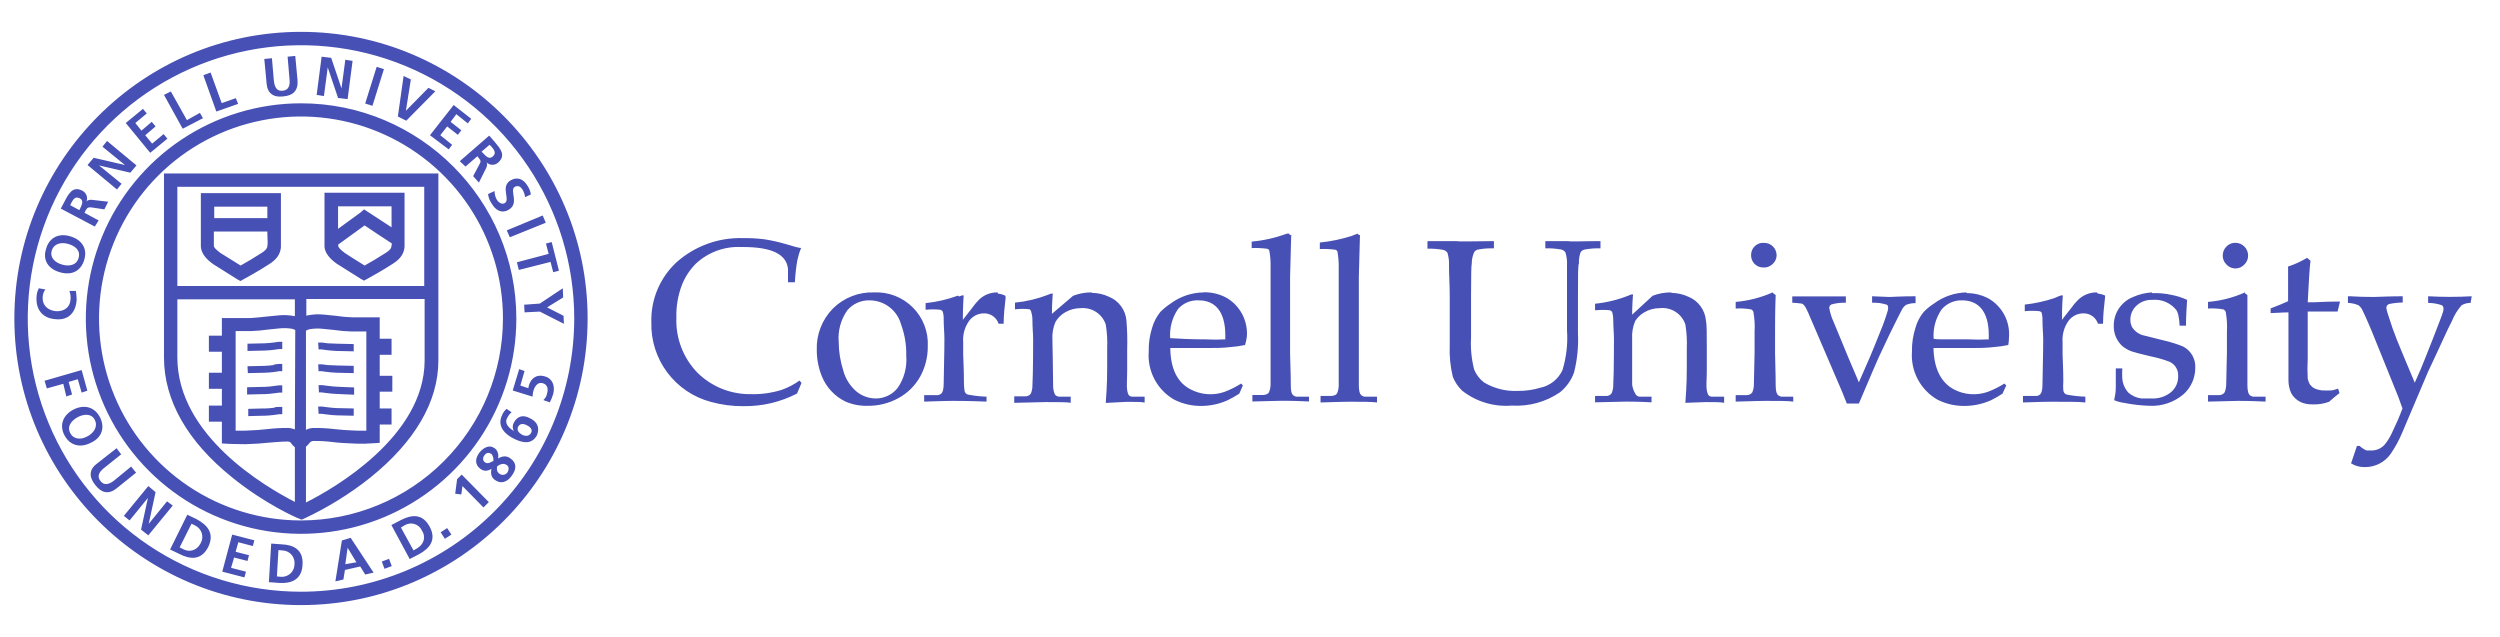
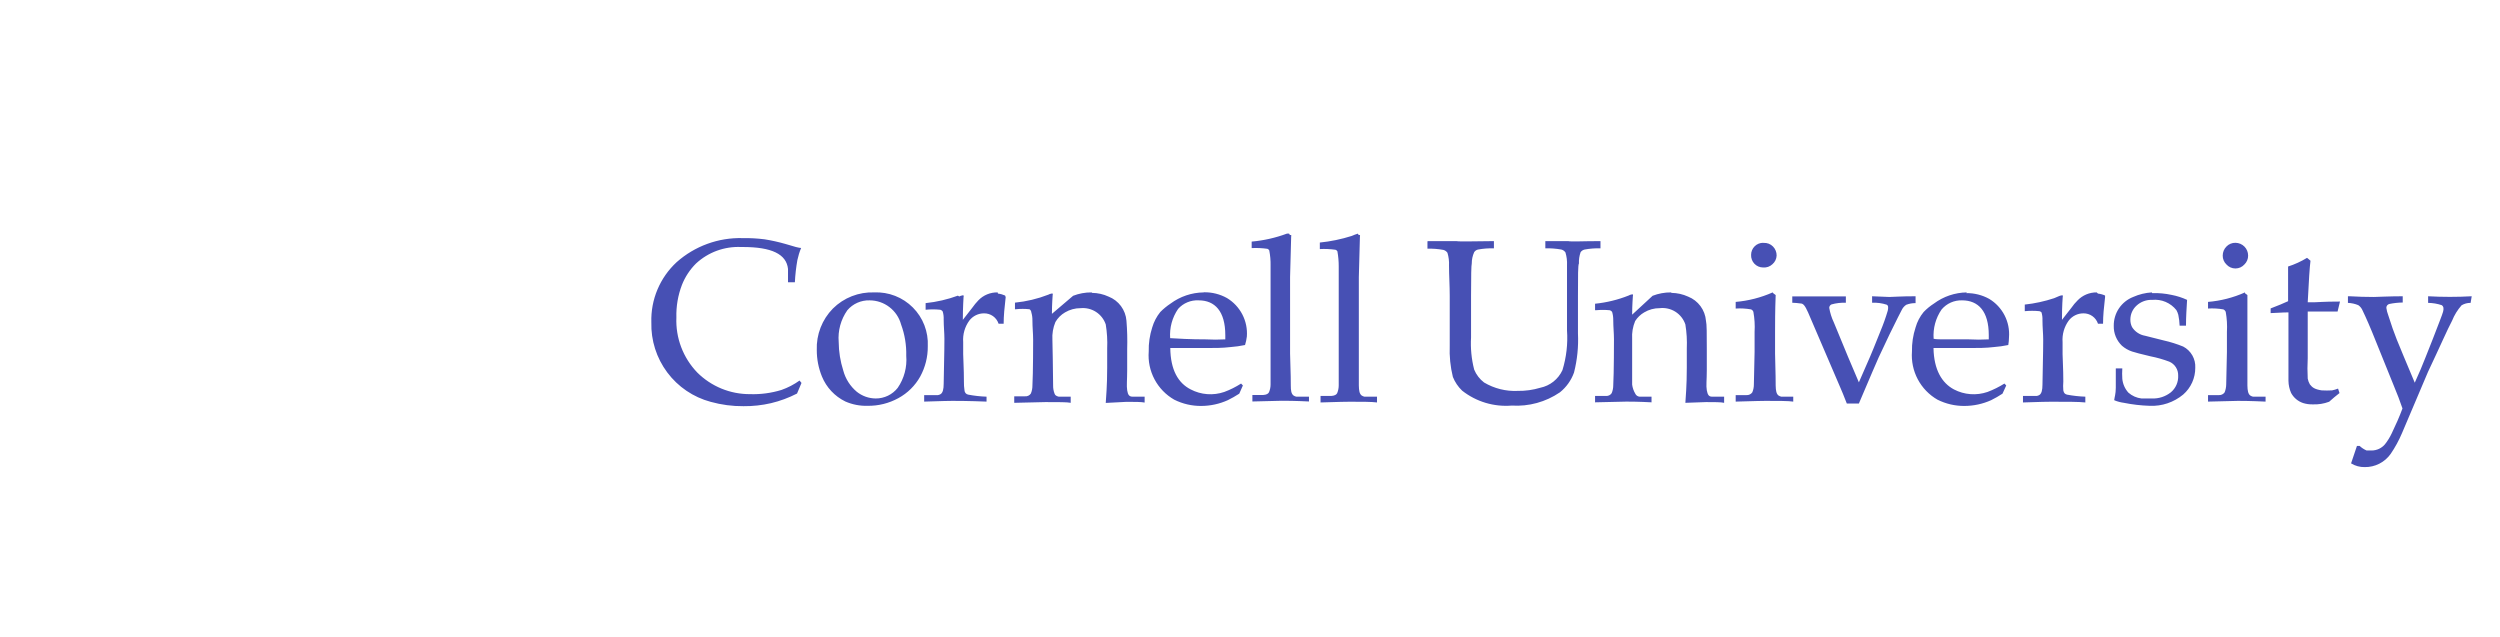
<svg xmlns="http://www.w3.org/2000/svg" width="157" height="40" viewBox="0 0 157 40" fill="none">
  <g clip-path="url(#clip0_41359_3120)">
-     <path d="M18.902 2C8.978 2 0.902 10.076 0.902 20C0.902 29.924 8.978 38 18.902 38C28.826 38 36.902 29.924 36.902 20C36.902 10.076 28.826 2 18.902 2ZM18.902 37.16C15.508 37.16 12.191 36.154 9.369 34.268C6.547 32.383 4.347 29.702 3.049 26.567C1.75 23.431 1.41 19.981 2.072 16.652C2.734 13.323 4.369 10.266 6.768 7.866C9.168 5.466 12.226 3.832 15.555 3.17C18.883 2.508 22.334 2.847 25.469 4.146C28.605 5.445 31.285 7.644 33.17 10.466C35.056 13.288 36.062 16.606 36.062 20C36.059 24.55 34.25 28.913 31.033 32.13C27.815 35.348 23.453 37.157 18.902 37.16ZM18.902 6.488C16.229 6.489 13.616 7.283 11.393 8.77C9.171 10.256 7.439 12.368 6.417 14.838C5.395 17.309 5.128 20.027 5.651 22.649C6.174 25.271 7.463 27.679 9.354 29.569C11.245 31.459 13.655 32.745 16.277 33.265C18.899 33.786 21.617 33.517 24.087 32.493C26.557 31.468 28.667 29.735 30.151 27.511C31.636 25.288 32.428 22.674 32.426 20C32.426 12.548 26.354 6.488 18.902 6.488ZM18.902 32.684C16.394 32.684 13.941 31.94 11.855 30.546C9.77 29.153 8.144 27.172 7.184 24.854C6.224 22.536 5.973 19.986 6.462 17.526C6.951 15.065 8.16 12.805 9.933 11.031C11.707 9.257 13.967 8.049 16.428 7.56C18.888 7.07 21.439 7.321 23.756 8.282C26.074 9.242 28.055 10.867 29.449 12.953C30.842 15.039 31.586 17.491 31.586 20C31.585 23.364 30.249 26.589 27.87 28.968C25.492 31.346 22.266 32.683 18.902 32.684ZM10.298 10.892V22.448C10.298 25.136 11.762 27.716 14.57 29.972C16.634 31.652 18.674 32.54 18.77 32.564L18.938 32.636L19.106 32.564C20.595 31.867 21.997 30.997 23.282 29.972C26.042 27.74 27.53 25.232 27.53 22.64V10.892H10.298ZM26.642 11.732V17.96H11.138V11.732H26.642ZM23.006 27.044H22.382C21.782 27.02 21.398 26.996 21.014 26.948C20.584 26.897 20.151 26.873 19.718 26.876C19.543 26.873 19.37 26.914 19.214 26.996V20.768C19.289 20.723 19.37 20.691 19.454 20.672C19.716 20.629 19.983 20.621 20.246 20.648L20.966 20.72C21.324 20.773 21.685 20.805 22.046 20.816H23.006V27.044ZM18.518 26.972C18.382 26.912 18.235 26.88 18.086 26.876C17.653 26.873 17.22 26.897 16.79 26.948C16.406 26.996 15.998 27.02 15.422 27.044H14.798V20.792H15.758C16.12 20.78 16.48 20.748 16.838 20.696L17.534 20.624C17.806 20.596 18.081 20.604 18.35 20.648C18.416 20.668 18.48 20.692 18.542 20.72L18.518 26.972ZM11.138 22.448V18.8H18.518V19.856C18.171 19.787 17.815 19.771 17.462 19.808L16.742 19.88C16.358 19.928 16.022 19.952 15.71 19.976H13.934V21.08H13.118V22.088H13.934V23.408H13.118V24.416H13.934V25.472H13.118V26.48H13.934V27.848L14.342 27.872C14.366 27.872 14.846 27.896 15.422 27.896C16.046 27.872 16.454 27.848 16.862 27.8C17.246 27.776 17.606 27.728 18.062 27.728C18.206 27.728 18.254 27.776 18.326 27.896C18.384 27.966 18.448 28.03 18.518 28.088V31.52C16.718 30.596 11.138 27.38 11.138 22.448ZM19.214 31.556V28.052C19.284 27.994 19.349 27.93 19.406 27.86C19.436 27.805 19.482 27.76 19.538 27.73C19.593 27.7 19.656 27.687 19.718 27.692C20.119 27.689 20.52 27.713 20.918 27.764C21.302 27.812 21.734 27.836 22.358 27.86C22.718 27.875 23.079 27.867 23.438 27.836L23.846 27.812V26.66H24.59V25.652H23.846V24.596H24.638V23.6H23.846V22.28H24.59V21.272H23.846V19.928H22.094C21.757 19.915 21.42 19.883 21.086 19.832L20.366 19.76C20.014 19.72 19.658 19.737 19.31 19.808C19.297 19.806 19.284 19.808 19.272 19.812C19.259 19.816 19.248 19.823 19.238 19.832V18.776H26.666V22.664C26.642 27.428 20.942 30.692 19.214 31.556ZM13.394 16.592C13.994 16.976 14.858 17.504 14.882 17.528L15.098 17.648L15.314 17.528C15.362 17.504 16.322 16.976 16.898 16.592C17.402 16.28 17.618 15.92 17.642 15.512V12.128H12.614V15.512C12.65 15.896 12.914 16.256 13.394 16.592ZM16.79 15.452C16.79 15.644 16.55 15.812 16.43 15.884C16.022 16.148 15.422 16.508 15.11 16.676C14.822 16.484 14.246 16.148 13.838 15.884C13.55 15.668 13.43 15.524 13.43 15.452V14.54H16.79V14.684C16.814 15.116 16.814 15.404 16.79 15.452ZM16.79 12.98V13.7H13.454V12.98H16.79ZM21.158 16.568C21.758 16.952 22.622 17.48 22.646 17.504L22.862 17.624L23.078 17.504C23.126 17.48 24.086 16.952 24.662 16.568C25.166 16.256 25.382 15.896 25.406 15.488V12.104H20.378V15.512C20.414 15.872 20.678 16.232 21.158 16.568ZM24.578 15.476C24.578 15.644 24.338 15.812 24.218 15.884C23.81 16.148 23.21 16.508 22.898 16.676C22.61 16.484 22.034 16.148 21.65 15.884C21.362 15.668 21.242 15.524 21.242 15.452V15.356C21.242 15.356 22.538 14.42 22.898 14.156C23.21 14.372 24.266 15.068 24.602 15.284C24.61 15.349 24.601 15.415 24.578 15.476ZM21.23 12.956H24.59V14.276L22.862 13.148L22.646 13.34L21.23 14.372V12.956ZM21.158 21.584L22.214 21.608V22.064L21.158 22.04C20.958 22.034 20.757 22.018 20.558 21.992L20.198 21.944H20.006L19.982 21.512H20.222L20.582 21.56C20.822 21.56 21.014 21.584 21.158 21.584ZM21.158 22.952L22.214 22.976V23.432L21.158 23.408C20.958 23.402 20.757 23.386 20.558 23.36L20.198 23.312H20.006L19.982 22.88H20.222L20.582 22.928C20.822 22.928 21.014 22.952 21.158 22.952ZM20.03 24.644L20.006 24.188H20.246L20.63 24.236C20.846 24.26 21.014 24.284 21.158 24.284L21.662 24.308L22.238 24.332V24.788L21.662 24.764L21.158 24.74C20.966 24.734 20.773 24.718 20.582 24.692L20.198 24.644H20.03ZM21.158 25.628L22.214 25.652V26.108L21.158 26.084C20.966 26.078 20.773 26.062 20.582 26.036C20.582 26.036 20.222 25.988 20.198 25.988H20.006L19.982 25.532H20.222L20.606 25.58C20.822 25.604 21.014 25.628 21.158 25.628ZM15.542 22.04V21.584L16.598 21.56C16.766 21.56 16.934 21.536 17.174 21.512L17.51 21.464H17.726V21.92H17.534L17.198 21.968C16.999 21.994 16.799 22.01 16.598 22.016L15.542 22.04ZM17.51 22.856H17.726V23.312H17.534L17.222 23.36C17.023 23.386 16.823 23.402 16.622 23.408L15.566 23.432L15.542 23L16.598 22.976C16.766 22.976 16.934 22.952 17.174 22.928C17.15 22.88 17.51 22.856 17.51 22.856ZM17.51 24.2H17.726V24.656H17.534L17.174 24.704C16.983 24.73 16.791 24.746 16.598 24.752H16.478L15.518 24.776V24.32L16.478 24.296H16.598C16.783 24.29 16.967 24.274 17.15 24.248L17.51 24.2ZM17.51 25.556H17.726V26.012H17.534L17.198 26.06C16.999 26.086 16.799 26.102 16.598 26.108H16.502L15.59 26.132V25.676L16.502 25.652H16.67C16.838 25.652 17.006 25.628 17.246 25.604C17.174 25.556 17.51 25.556 17.51 25.556ZM16.742 5.24L16.598 3.704L17.078 3.656L17.198 5.072C17.246 5.48 17.39 5.744 17.75 5.696C18.11 5.672 18.23 5.384 18.182 4.976L18.062 3.56L18.542 3.512L18.686 5.048C18.734 5.696 18.398 6.008 17.774 6.056C17.174 6.128 16.79 5.864 16.742 5.24ZM9.434 9.596L7.898 7.724L8.978 6.836L9.218 7.124L8.498 7.724L8.882 8.204L9.53 7.652L9.77 7.94L9.122 8.492L9.554 9.02L10.274 8.42L10.514 8.708L9.434 9.596ZM13.586 7.004L12.77 4.724L13.226 4.556L13.922 6.476L14.81 6.164L14.954 6.524L13.586 7.004ZM20.342 6.032L19.886 5.96L20.198 3.56L20.798 3.632L21.446 5.552L21.686 3.752L22.142 3.824L21.83 6.224L21.23 6.152L20.582 4.232L20.342 6.032ZM7.346 11.9L5.498 10.364L5.882 9.908L7.85 10.364L6.434 9.212L6.722 8.852L8.57 10.388L8.186 10.844L6.218 10.388L7.634 11.54L7.346 11.9ZM6.194 13.844L5.306 13.364L5.378 13.22C5.474 13.028 5.57 13.004 5.762 13.028L6.554 13.148L6.794 12.668L5.762 12.548C5.642 12.548 5.498 12.548 5.426 12.668C5.48 12.54 5.483 12.397 5.433 12.267C5.384 12.138 5.287 12.032 5.162 11.972C4.562 11.66 4.298 12.188 4.058 12.644L3.818 13.1L5.954 14.228L6.194 13.844ZM5.054 13.052L4.982 13.196L4.406 12.884L4.478 12.74C4.598 12.524 4.718 12.308 5.006 12.452C5.27 12.572 5.15 12.836 5.054 13.052ZM31.826 14.468L34.082 13.532L34.274 13.988L32.018 14.9L31.826 14.468ZM23.39 6.644L22.934 6.5L23.654 4.196L24.11 4.34L23.39 6.644ZM34.454 15.944L34.286 15.296L34.646 15.2L35.102 17L34.742 17.096L34.574 16.448L32.582 16.952L32.462 16.472L34.454 15.944ZM33.902 19.064L35.342 18.104L35.366 18.68L34.358 19.304L35.39 19.832L35.414 20.336L33.902 19.568L32.942 19.616L32.918 19.136L33.902 19.064ZM31.682 12.764C32.09 12.548 31.394 11.732 32.066 11.324C32.546 11.06 32.906 11.3 33.122 11.66C33.235 11.825 33.309 12.014 33.338 12.212L32.978 12.38C32.955 12.21 32.898 12.047 32.81 11.9C32.714 11.756 32.57 11.612 32.33 11.732C31.97 11.948 32.642 12.764 31.946 13.172C31.49 13.436 31.106 13.196 30.866 12.764C30.749 12.592 30.675 12.395 30.65 12.188L31.058 11.996C31.058 12.189 31.107 12.38 31.202 12.548C31.298 12.692 31.49 12.86 31.682 12.764ZM29.234 10.46L29.978 9.812L30.074 9.932C30.218 10.1 30.194 10.172 30.098 10.34L29.714 11.06L30.074 11.468L30.53 10.556C30.578 10.436 30.626 10.316 30.554 10.196C30.653 10.294 30.787 10.349 30.926 10.349C31.066 10.349 31.199 10.294 31.298 10.196C31.802 9.74 31.394 9.308 31.058 8.9L30.722 8.516L28.874 10.124L29.234 10.46ZM30.746 9.092L30.866 9.212C31.034 9.404 31.178 9.62 30.962 9.812C30.746 10.028 30.53 9.836 30.362 9.644L30.242 9.524L30.746 9.092ZM25.514 7.58L24.986 7.316L25.346 4.772L25.802 4.988L25.49 6.956L26.906 5.516L27.338 5.732L25.514 7.58ZM27.002 8.492L28.49 6.596L29.594 7.46L29.378 7.748L28.658 7.172L28.298 7.652L28.97 8.18L28.754 8.468L28.082 7.94L27.65 8.492L28.394 9.092L28.178 9.38L27.002 8.492ZM11.474 8.084L10.298 5.96L10.73 5.744L11.738 7.544L12.554 7.088L12.746 7.424L11.474 8.084ZM24.434 35.096L24.602 35.552L24.146 35.72L23.978 35.264L24.434 35.096ZM21.47 33.944L21.062 36.512L21.566 36.392L21.662 35.792L22.622 35.576L22.934 36.08L23.462 35.96L22.022 33.776L21.47 33.944ZM21.686 35.432L21.83 34.4L22.382 35.312L21.686 35.432ZM32.066 28.796C31.85 28.628 31.586 28.604 31.274 28.796C31.346 28.532 31.226 28.244 31.058 28.148C30.746 27.908 30.362 28.1 30.098 28.436C29.834 28.796 29.81 29.18 30.17 29.444C30.386 29.612 30.626 29.588 30.866 29.444C30.794 29.756 30.866 29.996 31.082 30.14C31.466 30.428 31.874 30.26 32.138 29.876C32.426 29.492 32.474 29.084 32.066 28.796ZM30.986 28.94C30.818 29.036 30.626 29.156 30.458 29.036C30.29 28.916 30.314 28.724 30.434 28.58C30.554 28.412 30.698 28.412 30.866 28.508C30.961 28.631 31.004 28.786 30.986 28.94ZM31.874 29.66C31.848 29.7 31.814 29.734 31.774 29.76C31.734 29.786 31.689 29.805 31.642 29.814C31.596 29.823 31.547 29.822 31.501 29.812C31.454 29.802 31.41 29.783 31.37 29.756C31.202 29.636 31.178 29.468 31.226 29.276C31.418 29.156 31.61 29.06 31.826 29.204C31.97 29.3 31.97 29.492 31.874 29.66ZM17.678 34.184L17.03 34.136L16.886 36.56L17.534 36.608C18.278 36.656 18.95 36.416 18.998 35.48C19.07 34.496 18.398 34.208 17.678 34.184ZM18.494 35.432C18.495 35.54 18.473 35.647 18.43 35.747C18.387 35.846 18.325 35.936 18.246 36.01C18.167 36.084 18.074 36.142 17.972 36.178C17.871 36.215 17.762 36.231 17.654 36.224L17.39 36.2L17.486 34.544L17.75 34.568C17.857 34.572 17.962 34.599 18.058 34.645C18.154 34.692 18.24 34.758 18.31 34.839C18.379 34.92 18.432 35.014 18.463 35.116C18.495 35.218 18.506 35.326 18.494 35.432ZM3.758 17.096C4.478 17.312 5.078 17.048 5.294 16.304C5.51 15.584 5.102 15.032 4.406 14.84C3.71 14.624 3.086 14.912 2.894 15.632C2.654 16.352 3.062 16.904 3.758 17.096ZM3.254 15.728C3.398 15.272 3.878 15.2 4.286 15.32C4.718 15.44 5.078 15.728 4.934 16.208C4.79 16.688 4.31 16.736 3.902 16.616C3.47 16.496 3.11 16.184 3.254 15.728ZM25.178 32.66L24.578 32.972L25.73 35.108L26.33 34.796C26.978 34.436 27.434 33.908 26.978 33.068C26.522 32.228 25.826 32.324 25.178 32.66ZM26.21 34.424L25.97 34.568L25.178 33.128L25.418 32.984C25.51 32.928 25.612 32.893 25.718 32.88C25.824 32.867 25.932 32.877 26.034 32.909C26.136 32.94 26.23 32.993 26.31 33.064C26.39 33.135 26.454 33.222 26.498 33.32C26.786 33.776 26.57 34.208 26.21 34.424ZM14.582 33.572L15.974 33.932L15.878 34.292L14.966 34.052L14.798 34.652L15.638 34.868L15.542 35.228L14.702 35.012L14.51 35.66L15.446 35.9L15.35 36.26L13.958 35.9L14.582 33.572ZM28.082 33.164L28.346 33.572L27.938 33.836L27.674 33.428L28.082 33.164ZM28.994 29.804L30.698 31.532L30.362 31.868L29.042 30.524L28.97 31.052L28.586 31.004L28.706 30.092L28.994 29.804ZM3.974 24.104L2.942 24.392L2.798 23.912L5.126 23.24L5.486 24.536L5.126 24.656L4.886 23.816L4.31 23.984L4.526 24.776L4.166 24.896L3.974 24.104ZM34.742 24.74C34.689 24.923 34.617 25.1 34.526 25.268L34.118 25.124C34.249 25.015 34.335 24.861 34.358 24.692C34.43 24.452 34.406 24.164 34.094 24.068C33.806 23.972 33.614 24.212 33.518 24.476C33.471 24.615 33.447 24.761 33.446 24.908L32.198 24.524L32.606 23.18L32.942 23.3L32.678 24.212L33.182 24.38C33.187 24.306 33.203 24.233 33.23 24.164C33.326 23.852 33.614 23.468 34.214 23.636C34.646 23.744 34.886 24.176 34.742 24.74ZM3.518 20.048C2.678 20 2.246 19.448 2.294 18.656C2.3 18.463 2.349 18.275 2.438 18.104L2.846 18.176C2.741 18.323 2.682 18.499 2.678 18.68C2.654 19.184 3.014 19.496 3.518 19.544C4.022 19.568 4.406 19.304 4.43 18.8C4.447 18.621 4.422 18.44 4.358 18.272H4.766C4.794 18.455 4.81 18.639 4.814 18.824C4.766 19.592 4.334 20.12 3.518 20.048ZM6.29 26.228C5.954 25.556 5.306 25.388 4.658 25.7C4.01 26.012 3.698 26.636 4.034 27.308C4.37 27.98 5.042 28.148 5.69 27.812C6.338 27.524 6.626 26.924 6.29 26.228ZM5.486 27.404C5.102 27.62 4.622 27.62 4.406 27.188C4.19 26.756 4.502 26.396 4.91 26.18C5.294 25.988 5.774 25.964 5.966 26.396C6.158 26.828 5.858 27.212 5.486 27.404ZM33.254 26.252C32.846 26.036 32.486 26.132 32.27 26.54C32.223 26.62 32.198 26.711 32.198 26.804C32.198 26.897 32.223 26.988 32.27 27.068C31.958 26.876 31.646 26.588 31.862 26.228C31.924 26.098 32.014 25.983 32.126 25.892L31.814 25.676C31.685 25.785 31.585 25.925 31.526 26.084C31.19 26.78 31.742 27.308 32.318 27.572C32.822 27.812 33.374 27.932 33.71 27.356C33.926 26.852 33.734 26.468 33.254 26.252ZM33.35 27.188C33.23 27.404 33.014 27.404 32.798 27.308C32.582 27.188 32.438 27.02 32.534 26.804C32.654 26.588 32.87 26.588 33.086 26.708C33.302 26.804 33.47 26.996 33.35 27.188ZM8.546 29.684L7.322 30.668C6.818 31.076 6.362 30.956 5.978 30.452C5.594 29.972 5.57 29.492 6.098 29.108L7.322 28.148L7.61 28.532L6.53 29.396C6.218 29.636 6.074 29.924 6.314 30.212C6.53 30.5 6.842 30.428 7.154 30.188L8.234 29.3L8.546 29.684ZM12.362 32.612L11.762 32.324L10.682 34.508L11.282 34.796C11.93 35.132 12.65 35.204 13.082 34.34C13.49 33.476 13.01 32.972 12.362 32.612ZM12.602 34.112C12.362 34.592 11.882 34.688 11.522 34.496L11.282 34.376L12.026 32.888L12.266 33.008C12.363 33.056 12.449 33.123 12.519 33.206C12.589 33.288 12.641 33.384 12.672 33.487C12.704 33.591 12.714 33.7 12.702 33.807C12.69 33.914 12.656 34.018 12.602 34.112ZM10.85 31.748L9.314 33.62L8.858 33.26L9.29 31.268L8.138 32.684L7.778 32.396L9.314 30.524L9.77 30.908L9.338 32.9L10.49 31.484L10.85 31.748Z" fill="#4750B4" />
    <path d="M80.957 14.673C80.909 14.666 80.861 14.666 80.813 14.673C80.103 14.937 79.36 15.105 78.605 15.172V15.58C78.936 15.564 79.268 15.579 79.596 15.626C79.644 15.643 79.684 15.678 79.709 15.724C79.771 16.04 79.799 16.362 79.792 16.684C79.792 17.523 79.792 18.34 79.792 19.134V22.09C79.792 23.384 79.792 24.064 79.792 24.132C79.794 24.303 79.76 24.473 79.694 24.631C79.641 24.729 79.543 24.79 79.331 24.805H78.65V25.213L80.495 25.168C81.395 25.168 82.008 25.206 82.204 25.213V24.911H81.403C81.341 24.896 81.282 24.871 81.229 24.835C81.093 24.722 81.062 24.533 81.062 24.208C81.062 24.109 81.062 23.452 81.017 22.204V17.403C81.017 17.403 81.085 14.93 81.085 14.854C81.097 14.825 81.097 14.793 81.085 14.764C81.073 14.758 81.06 14.755 81.047 14.755C81.034 14.755 81.021 14.758 81.01 14.764L80.957 14.673ZM85.274 14.673C85.142 14.712 85.014 14.76 84.888 14.817C84.237 15.024 83.565 15.163 82.885 15.232V15.641C83.216 15.624 83.547 15.639 83.875 15.686C83.924 15.704 83.964 15.739 83.989 15.784C84.046 16.101 84.074 16.423 84.072 16.745C84.072 17.584 84.072 18.401 84.072 19.195V22.151C84.072 23.444 84.072 24.125 84.072 24.193C84.073 24.364 84.04 24.534 83.974 24.692C83.921 24.79 83.815 24.85 83.603 24.866H82.93V25.274C84.079 25.236 84.594 25.229 84.767 25.229C85.524 25.229 86.144 25.229 86.476 25.274V24.911H85.682C85.62 24.896 85.561 24.871 85.508 24.835C85.372 24.722 85.342 24.533 85.335 24.208C85.335 24.109 85.335 23.452 85.335 22.204V17.403C85.335 17.403 85.395 14.93 85.403 14.854C85.414 14.825 85.414 14.793 85.403 14.764C85.391 14.758 85.378 14.755 85.365 14.755C85.352 14.755 85.339 14.758 85.327 14.764L85.274 14.673ZM46.636 14.953C45.113 14.913 43.632 15.453 42.492 16.465C41.973 16.945 41.562 17.531 41.288 18.183C41.014 18.835 40.883 19.538 40.905 20.246C40.875 21.375 41.226 22.482 41.903 23.387C42.579 24.293 43.541 24.944 44.632 25.236C45.302 25.422 45.994 25.514 46.689 25.508C47.272 25.514 47.853 25.451 48.42 25.319C48.987 25.184 49.536 24.981 50.054 24.714L50.334 24.049L50.212 23.898C49.864 24.147 49.482 24.345 49.078 24.488C48.437 24.685 47.768 24.774 47.097 24.752C46.484 24.755 45.877 24.637 45.31 24.405C44.743 24.172 44.228 23.831 43.793 23.399C43.35 22.941 43.005 22.398 42.779 21.802C42.553 21.207 42.45 20.572 42.477 19.936C42.458 19.239 42.576 18.545 42.825 17.894C43.024 17.389 43.325 16.931 43.71 16.548C44.09 16.196 44.537 15.923 45.023 15.745C45.51 15.568 46.028 15.488 46.545 15.512H46.651C48.458 15.512 49.388 15.958 49.487 16.888V17.728H49.918C49.941 17.259 49.994 16.791 50.076 16.329C50.131 16.07 50.209 15.817 50.311 15.573C50.19 15.573 49.865 15.49 49.335 15.323C48.901 15.198 48.459 15.099 48.012 15.028C47.556 14.971 47.096 14.946 46.636 14.953ZM89.644 15.164V15.618C89.979 15.608 90.314 15.633 90.643 15.694C90.748 15.721 90.839 15.786 90.9 15.875C90.978 16.135 91.012 16.406 90.998 16.677C90.998 17.297 91.043 17.924 91.043 18.567V21.712C91.016 22.371 91.082 23.031 91.24 23.671C91.37 23.997 91.569 24.291 91.822 24.533C92.705 25.228 93.818 25.563 94.937 25.47C96.01 25.537 97.074 25.245 97.962 24.639C98.366 24.315 98.672 23.886 98.847 23.399C99.052 22.596 99.136 21.768 99.096 20.941V18.567C99.096 17.319 99.096 16.646 99.157 16.548C99.147 16.307 99.182 16.065 99.262 15.837C99.322 15.753 99.411 15.694 99.512 15.671C99.841 15.611 100.176 15.585 100.51 15.595V15.142C99.398 15.142 98.673 15.187 98.476 15.142C98.128 15.142 97.652 15.142 97.047 15.142V15.595C97.384 15.586 97.721 15.612 98.053 15.671C98.157 15.698 98.249 15.763 98.31 15.852C98.388 16.112 98.422 16.383 98.408 16.654C98.408 17.266 98.408 17.902 98.408 18.544V20.752C98.466 21.595 98.369 22.44 98.121 23.247C97.991 23.527 97.798 23.773 97.556 23.965C97.315 24.157 97.031 24.289 96.729 24.351C96.271 24.489 95.794 24.555 95.315 24.548C94.573 24.584 93.837 24.399 93.198 24.019C92.923 23.809 92.709 23.53 92.578 23.21C92.409 22.551 92.343 21.87 92.382 21.191V18.567C92.382 17.317 92.397 16.644 92.427 16.548C92.425 16.303 92.477 16.061 92.578 15.837C92.606 15.795 92.641 15.758 92.682 15.73C92.724 15.701 92.771 15.681 92.82 15.671C93.149 15.611 93.484 15.586 93.818 15.595V15.142C92.775 15.142 91.701 15.187 91.459 15.142C90.9 15.142 90.302 15.142 89.667 15.142L89.644 15.164ZM140.388 15.248C140.283 15.245 140.177 15.264 140.08 15.305C139.982 15.345 139.894 15.405 139.821 15.482C139.747 15.556 139.688 15.645 139.647 15.742C139.607 15.839 139.587 15.944 139.587 16.049C139.585 16.154 139.605 16.257 139.645 16.353C139.686 16.45 139.745 16.537 139.821 16.609C139.892 16.688 139.979 16.751 140.076 16.795C140.173 16.838 140.278 16.86 140.384 16.86C140.491 16.86 140.596 16.838 140.693 16.795C140.79 16.751 140.877 16.688 140.948 16.609C141.023 16.537 141.083 16.45 141.123 16.353C141.164 16.257 141.184 16.154 141.182 16.049C141.182 15.838 141.099 15.635 140.95 15.485C140.801 15.335 140.599 15.25 140.388 15.248ZM110.725 15.248C110.525 15.248 110.332 15.327 110.191 15.469C110.049 15.611 109.969 15.803 109.969 16.004C109.964 16.106 109.98 16.209 110.016 16.305C110.051 16.401 110.106 16.489 110.177 16.563C110.248 16.637 110.333 16.696 110.427 16.737C110.521 16.777 110.623 16.798 110.725 16.798C110.831 16.806 110.938 16.793 111.038 16.758C111.139 16.723 111.23 16.666 111.308 16.593C111.387 16.526 111.451 16.443 111.497 16.349C111.542 16.255 111.568 16.153 111.572 16.049C111.574 15.944 111.554 15.84 111.515 15.743C111.477 15.646 111.419 15.557 111.345 15.482C111.268 15.403 111.175 15.342 111.072 15.302C110.969 15.263 110.858 15.247 110.748 15.255L110.725 15.248ZM144.88 16.193C144.507 16.421 144.108 16.604 143.692 16.737V18.915C143.42 19.043 143.05 19.195 142.596 19.369V19.663C143.329 19.618 143.715 19.618 143.715 19.618C143.715 19.618 143.715 22.695 143.715 22.854C143.715 23.24 143.715 23.61 143.715 23.92C143.72 24.181 143.776 24.438 143.881 24.677C144.043 24.977 144.313 25.205 144.638 25.312C144.831 25.372 145.033 25.4 145.235 25.395C145.588 25.41 145.94 25.354 146.271 25.229C146.483 25.039 146.694 24.858 146.921 24.684L146.83 24.404C146.705 24.453 146.576 24.491 146.445 24.518H146.369C146.21 24.527 146.051 24.527 145.893 24.518H145.817C145.363 24.45 145.212 24.336 145.061 24.14C144.995 24.027 144.949 23.905 144.925 23.777C144.902 23.349 144.902 22.919 144.925 22.491V19.565H146.8L146.951 18.938H146.898C145.9 18.938 145.568 18.983 145.341 18.983H144.925C144.993 17.637 145.046 16.767 145.099 16.374L144.932 16.231L144.88 16.193ZM54.901 18.363C54.422 18.345 53.945 18.426 53.498 18.6C53.052 18.774 52.647 19.038 52.307 19.376C51.969 19.719 51.705 20.127 51.531 20.576C51.357 21.024 51.276 21.504 51.294 21.985C51.293 22.555 51.403 23.12 51.619 23.648C51.9 24.332 52.422 24.888 53.086 25.213C53.526 25.406 54.004 25.499 54.485 25.485C55.161 25.494 55.828 25.328 56.42 25.002C56.995 24.689 57.47 24.22 57.789 23.648C58.108 23.064 58.272 22.408 58.265 21.743C58.287 21.294 58.214 20.847 58.053 20.428C57.892 20.009 57.645 19.629 57.328 19.311C57.012 18.993 56.632 18.744 56.214 18.581C55.796 18.418 55.349 18.343 54.901 18.363ZM75.588 18.363C74.838 18.373 74.111 18.619 73.509 19.066C73.277 19.22 73.061 19.397 72.866 19.595C72.635 19.881 72.463 20.21 72.359 20.563C72.202 21.052 72.128 21.563 72.14 22.075C72.093 22.68 72.219 23.285 72.503 23.82C72.787 24.356 73.217 24.799 73.743 25.1C74.271 25.364 74.854 25.499 75.444 25.493C76.018 25.491 76.585 25.367 77.108 25.13C77.355 25.009 77.595 24.872 77.826 24.722L78.053 24.208L77.94 24.087C77.607 24.301 77.252 24.479 76.881 24.616C76.538 24.733 76.175 24.779 75.814 24.752C75.452 24.725 75.1 24.625 74.779 24.457C73.985 24.056 73.509 23.225 73.494 21.856H75.762C76.269 21.856 76.783 21.856 77.274 21.796C77.582 21.774 77.888 21.731 78.189 21.667C78.243 21.492 78.281 21.312 78.303 21.13C78.338 20.652 78.24 20.174 78.02 19.748C77.799 19.322 77.466 18.966 77.055 18.718C76.616 18.473 76.121 18.348 75.618 18.355L75.588 18.363ZM123.519 18.363C122.772 18.373 122.046 18.619 121.447 19.066C121.212 19.216 120.997 19.394 120.804 19.595C120.57 19.879 120.398 20.209 120.298 20.563C120.138 21.051 120.061 21.562 120.071 22.075C120.026 22.679 120.153 23.284 120.436 23.819C120.72 24.354 121.149 24.798 121.674 25.1C122.202 25.364 122.785 25.499 123.375 25.493C123.952 25.491 124.521 25.367 125.046 25.13C125.291 25.008 125.529 24.872 125.757 24.722L125.992 24.208L125.878 24.087C125.541 24.298 125.184 24.476 124.812 24.616C124.469 24.733 124.106 24.779 123.745 24.752C123.383 24.725 123.031 24.625 122.71 24.457C121.954 24.056 121.447 23.225 121.424 21.856H123.693C124.207 21.856 124.721 21.856 125.205 21.796C125.513 21.774 125.818 21.731 126.12 21.667C126.148 21.507 126.163 21.345 126.165 21.183C126.202 20.706 126.106 20.227 125.887 19.802C125.668 19.376 125.335 19.019 124.925 18.771C124.484 18.526 123.986 18.401 123.481 18.408L123.519 18.363ZM135.133 18.363C134.728 18.387 134.331 18.485 133.961 18.65C133.598 18.793 133.287 19.043 133.069 19.367C132.852 19.692 132.738 20.075 132.744 20.465C132.738 20.697 132.781 20.928 132.87 21.143C132.958 21.357 133.091 21.551 133.258 21.712C133.444 21.874 133.66 21.997 133.893 22.075C134.067 22.136 134.453 22.234 135.057 22.378C135.457 22.456 135.849 22.568 136.229 22.711C136.4 22.784 136.545 22.906 136.645 23.063C136.744 23.219 136.795 23.402 136.789 23.588C136.799 23.787 136.762 23.985 136.682 24.168C136.602 24.35 136.481 24.511 136.328 24.639C135.991 24.905 135.57 25.042 135.141 25.024C134.936 25.024 134.702 25.024 134.483 25.024C134.18 24.988 133.896 24.862 133.666 24.661C133.447 24.421 133.312 24.116 133.281 23.792C133.266 23.573 133.266 23.353 133.281 23.134H132.872C132.872 23.754 132.872 24.155 132.872 24.351C132.872 24.744 132.782 24.994 132.782 25.07C132.776 25.08 132.773 25.092 132.773 25.104C132.773 25.116 132.776 25.127 132.782 25.138C132.973 25.217 133.174 25.27 133.379 25.297C133.912 25.405 134.453 25.468 134.997 25.485C135.764 25.521 136.517 25.267 137.107 24.775C137.346 24.566 137.537 24.308 137.668 24.018C137.798 23.728 137.865 23.414 137.863 23.096C137.878 22.825 137.814 22.556 137.68 22.32C137.546 22.084 137.347 21.891 137.107 21.765C136.71 21.603 136.3 21.474 135.882 21.38L134.71 21.085C134.543 21.057 134.384 20.994 134.243 20.9C134.102 20.807 133.983 20.684 133.893 20.541C133.819 20.393 133.783 20.229 133.787 20.064C133.788 19.902 133.821 19.742 133.886 19.594C133.952 19.445 134.046 19.312 134.165 19.202C134.298 19.076 134.455 18.979 134.627 18.915C134.798 18.852 134.981 18.823 135.163 18.832C135.449 18.804 135.737 18.848 136.001 18.96C136.266 19.073 136.497 19.249 136.676 19.474C136.729 19.567 136.77 19.666 136.797 19.769C136.844 19.993 136.872 20.221 136.88 20.45H137.28C137.28 19.898 137.318 19.361 137.349 18.832C137.042 18.69 136.72 18.586 136.388 18.522C135.984 18.433 135.57 18.395 135.156 18.408L135.133 18.363ZM68.549 18.363C68.153 18.36 67.76 18.432 67.392 18.575L66.061 19.709C66.061 19.058 66.106 18.612 66.106 18.544C66.119 18.51 66.119 18.473 66.106 18.438C66.094 18.433 66.082 18.43 66.069 18.43C66.055 18.43 66.043 18.433 66.031 18.438C65.962 18.449 65.895 18.472 65.834 18.506C65.162 18.767 64.457 18.935 63.74 19.006V19.421H63.792C64.079 19.39 64.368 19.39 64.654 19.421C64.687 19.443 64.714 19.472 64.734 19.506C64.754 19.541 64.765 19.579 64.768 19.618C64.816 19.78 64.839 19.948 64.836 20.117C64.836 20.548 64.881 20.956 64.881 21.334C64.881 21.334 64.881 23.474 64.836 24.215C64.838 24.387 64.804 24.556 64.738 24.714C64.698 24.773 64.644 24.821 64.58 24.851C64.516 24.882 64.445 24.895 64.375 24.888H63.694V25.297L65.653 25.251C66.477 25.251 67.036 25.251 67.24 25.297V24.911H66.484C66.326 24.873 66.257 24.813 66.227 24.722C66.163 24.558 66.132 24.383 66.136 24.208C66.136 23.452 66.091 21.342 66.091 21.342C66.067 20.959 66.132 20.576 66.28 20.223C66.425 19.972 66.634 19.763 66.885 19.618C67.18 19.443 67.517 19.351 67.861 19.353C68.201 19.32 68.542 19.403 68.829 19.588C69.116 19.773 69.331 20.05 69.441 20.374C69.523 20.874 69.553 21.381 69.531 21.886V23.089C69.531 23.399 69.531 24.14 69.441 25.304L70.741 25.236C71.255 25.236 71.679 25.236 71.883 25.281V24.911H71.127C70.915 24.911 70.832 24.797 70.787 24.51C70.741 24.223 70.787 23.867 70.787 23.247V21.932C70.805 21.334 70.79 20.736 70.741 20.14C70.715 19.808 70.596 19.491 70.398 19.223C70.201 18.956 69.932 18.75 69.622 18.628C69.297 18.477 68.944 18.397 68.586 18.393L68.549 18.363ZM104.941 18.363C104.545 18.36 104.153 18.432 103.784 18.575L102.499 19.762C102.499 19.127 102.544 18.665 102.544 18.597C102.557 18.563 102.557 18.526 102.544 18.491C102.532 18.486 102.519 18.483 102.506 18.483C102.493 18.483 102.48 18.486 102.468 18.491C102.402 18.501 102.337 18.524 102.279 18.559C101.603 18.828 100.893 19.001 100.17 19.074V19.482H100.23C100.514 19.455 100.8 19.455 101.085 19.482C101.15 19.497 101.208 19.538 101.243 19.595C101.291 19.757 101.314 19.925 101.312 20.094C101.312 20.525 101.357 20.934 101.357 21.312C101.357 21.312 101.357 23.452 101.312 24.193C101.313 24.364 101.28 24.534 101.213 24.692C101.174 24.751 101.12 24.798 101.056 24.828C100.992 24.859 100.921 24.872 100.85 24.866H100.17V25.266L102.136 25.221C102.967 25.221 103.535 25.259 103.716 25.266V24.911H102.96C102.903 24.905 102.849 24.885 102.802 24.852C102.756 24.819 102.719 24.774 102.695 24.722C102.592 24.548 102.526 24.355 102.499 24.155C102.499 23.399 102.499 21.282 102.499 21.282C102.475 20.899 102.54 20.516 102.688 20.162C102.83 19.938 103.025 19.751 103.255 19.618C103.549 19.442 103.887 19.35 104.23 19.353C104.575 19.313 104.923 19.392 105.217 19.578C105.51 19.764 105.73 20.045 105.841 20.374C105.923 20.874 105.953 21.381 105.931 21.886V23.081C105.931 23.391 105.931 24.132 105.841 25.297L107.141 25.251C107.663 25.251 108.086 25.251 108.275 25.297V24.911H107.519C107.315 24.911 107.24 24.797 107.187 24.51C107.134 24.223 107.187 23.867 107.187 23.247V21.932C107.187 20.949 107.187 20.351 107.134 20.14C107.107 19.808 106.987 19.491 106.79 19.224C106.592 18.957 106.324 18.75 106.015 18.628C105.687 18.478 105.332 18.398 104.971 18.393L104.941 18.363ZM111.323 18.363C110.587 18.689 109.803 18.891 109.001 18.96V19.376C109.322 19.356 109.645 19.374 109.962 19.429C109.998 19.442 110.03 19.463 110.056 19.49C110.083 19.518 110.102 19.551 110.113 19.588C110.187 20.002 110.213 20.423 110.188 20.843V22.098C110.158 23.394 110.143 24.074 110.143 24.14C110.145 24.311 110.111 24.481 110.045 24.639C110.004 24.697 109.95 24.743 109.886 24.773C109.823 24.804 109.752 24.817 109.682 24.813H109.001V25.221C110.249 25.183 110.725 25.175 110.877 25.175C111.633 25.175 112.336 25.175 112.616 25.221V24.911H111.859C111.798 24.895 111.739 24.869 111.686 24.835C111.557 24.729 111.519 24.54 111.512 24.208C111.512 24.109 111.512 23.452 111.474 22.204V20.851C111.474 20.314 111.474 19.542 111.512 18.529L111.36 18.416L111.323 18.363ZM140.985 18.363C140.251 18.691 139.466 18.893 138.664 18.96V19.376C138.985 19.356 139.308 19.374 139.624 19.429C139.694 19.46 139.748 19.517 139.776 19.588C139.85 20.002 139.875 20.423 139.851 20.843V22.098C139.821 23.394 139.806 24.074 139.806 24.14C139.804 24.311 139.77 24.48 139.708 24.639C139.667 24.697 139.613 24.743 139.549 24.773C139.485 24.804 139.415 24.817 139.345 24.813H138.664V25.221L140.539 25.175C141.371 25.175 142.052 25.213 142.278 25.221V24.911H141.485C141.423 24.896 141.364 24.871 141.311 24.835C141.182 24.729 141.144 24.54 141.137 24.208C141.137 24.109 141.137 23.452 141.137 22.204V20.851C141.137 20.314 141.137 19.542 141.137 18.529L140.985 18.416V18.363ZM62.651 18.363C62.425 18.358 62.202 18.399 61.993 18.485C61.785 18.571 61.597 18.699 61.441 18.862C61.301 19.008 61.172 19.165 61.055 19.331C60.874 19.573 60.677 19.815 60.466 20.087C60.466 19.263 60.511 18.726 60.511 18.658C60.524 18.624 60.524 18.586 60.511 18.552C60.499 18.546 60.486 18.544 60.473 18.544C60.46 18.544 60.447 18.546 60.435 18.552C60.366 18.563 60.3 18.586 60.239 18.62L60.156 18.567C59.502 18.807 58.822 18.965 58.129 19.036V19.452C58.433 19.421 58.74 19.421 59.044 19.452C59.11 19.467 59.167 19.508 59.203 19.565C59.251 19.727 59.271 19.896 59.263 20.064C59.263 20.495 59.309 20.903 59.309 21.282C59.309 21.282 59.309 22.181 59.263 24.102C59.263 24.457 59.203 24.654 59.082 24.744C59.028 24.781 58.965 24.805 58.9 24.813C58.9 24.813 58.575 24.813 58.038 24.813V25.221C59.112 25.183 59.717 25.175 59.808 25.175C60.904 25.175 61.706 25.213 61.955 25.221V24.911C61.567 24.898 61.18 24.855 60.798 24.782C60.736 24.77 60.68 24.738 60.639 24.69C60.597 24.642 60.574 24.581 60.571 24.518C60.543 24.333 60.53 24.145 60.534 23.958C60.534 23.126 60.488 22.552 60.488 22.242V21.486C60.452 21.003 60.588 20.523 60.874 20.132C60.982 19.991 61.122 19.876 61.282 19.797C61.442 19.718 61.618 19.678 61.796 19.678C61.998 19.675 62.196 19.736 62.361 19.853C62.525 19.97 62.648 20.137 62.711 20.329H63.029C63.029 19.845 63.082 19.293 63.157 18.658L63.12 18.559C62.978 18.495 62.828 18.454 62.673 18.438L62.651 18.363ZM131.67 18.363C131.447 18.36 131.227 18.403 131.021 18.489C130.816 18.575 130.63 18.702 130.475 18.862C130.33 19.005 130.198 19.162 130.082 19.331C129.818 19.678 129.613 19.921 129.492 20.087C129.492 19.119 129.538 18.726 129.538 18.658C129.55 18.624 129.55 18.586 129.538 18.552C129.526 18.546 129.513 18.544 129.5 18.544C129.487 18.544 129.474 18.546 129.462 18.552C129.364 18.552 129.19 18.658 129.001 18.726C128.402 18.925 127.784 19.059 127.156 19.127V19.542C127.463 19.512 127.772 19.512 128.078 19.542C128.128 19.554 128.173 19.581 128.207 19.618C128.255 19.78 128.275 19.948 128.267 20.117C128.267 20.548 128.313 20.956 128.313 21.334C128.313 21.334 128.313 22.234 128.267 24.155C128.267 24.51 128.207 24.707 128.086 24.797C128.032 24.834 127.97 24.857 127.905 24.866C127.905 24.866 127.572 24.866 127.043 24.866V25.274C128.071 25.236 128.676 25.229 128.812 25.229C129.795 25.229 130.574 25.229 130.959 25.274V24.911C130.571 24.898 130.184 24.855 129.802 24.782C129.659 24.737 129.613 24.677 129.576 24.518C129.56 24.331 129.56 24.144 129.576 23.958C129.576 23.126 129.53 22.552 129.53 22.242V21.486C129.494 21.003 129.63 20.523 129.916 20.132C130.024 19.991 130.164 19.876 130.324 19.797C130.484 19.718 130.66 19.678 130.838 19.678C131.04 19.675 131.238 19.736 131.403 19.853C131.567 19.97 131.69 20.137 131.753 20.329H132.071C132.071 19.845 132.124 19.293 132.199 18.658V18.559C132.058 18.495 131.908 18.454 131.753 18.438L131.67 18.363ZM112.555 18.605V19.013C112.732 19.018 112.909 19.033 113.084 19.058C113.243 19.058 113.357 19.195 113.546 19.618L115.587 24.374C115.663 24.54 115.791 24.858 115.98 25.342H116.737C117.447 23.678 117.856 22.711 117.977 22.453L118.665 20.994C119.111 20.087 119.368 19.573 119.421 19.482C119.484 19.345 119.583 19.227 119.708 19.142C119.896 19.069 120.096 19.033 120.298 19.036V18.605C119.322 18.605 118.869 18.65 118.65 18.65L117.568 18.605V19.013C117.878 18.997 118.188 19.038 118.483 19.134C118.597 19.187 118.589 19.331 118.551 19.512C118.421 19.951 118.267 20.383 118.09 20.805C117.735 21.697 117.523 22.212 117.44 22.401L116.737 24.011L116.056 22.408L115.164 20.246C115.025 19.956 114.929 19.648 114.876 19.331C114.877 19.286 114.89 19.242 114.914 19.205C114.938 19.168 114.972 19.138 115.013 19.119C115.307 19.035 115.614 19 115.92 19.013V18.612C114.922 18.612 114.203 18.612 114.014 18.612H112.555V18.605ZM147.45 18.605V19.021C147.674 19.03 147.894 19.079 148.101 19.164C148.223 19.249 148.317 19.367 148.373 19.505C148.585 19.943 148.864 20.578 149.197 21.418L150.331 24.223C150.543 24.727 150.724 25.203 150.876 25.652C150.679 26.181 150.452 26.695 150.203 27.209C150.086 27.457 149.942 27.691 149.772 27.905C149.67 28.025 149.544 28.121 149.401 28.188C149.259 28.254 149.104 28.289 148.948 28.291H148.706H148.622C148.461 28.221 148.312 28.124 148.184 28.003H148.017L147.647 29.1C147.904 29.258 148.2 29.339 148.501 29.334C148.821 29.339 149.137 29.266 149.421 29.121C149.706 28.976 149.951 28.764 150.135 28.503C150.414 28.093 150.652 27.658 150.845 27.202L152.479 23.353C153.235 21.758 153.696 20.692 153.991 20.14C154.133 19.785 154.335 19.458 154.588 19.172C154.76 19.07 154.956 19.017 155.155 19.021L155.223 18.605C154.312 18.656 153.398 18.656 152.486 18.605V19.021C152.777 19.024 153.065 19.073 153.341 19.164C153.462 19.247 153.477 19.384 153.424 19.58C153.371 19.777 153.144 20.336 152.774 21.304C152.403 22.272 152.146 22.862 152.017 23.195L151.647 24.034C151.299 23.232 150.513 21.312 150.513 21.312C150.346 20.896 150.172 20.397 149.983 19.799C149.925 19.648 149.884 19.491 149.862 19.331C149.861 19.275 149.879 19.22 149.914 19.176C149.948 19.132 149.997 19.101 150.051 19.089C150.328 19.032 150.609 19.002 150.891 18.998V18.605C150.082 18.605 149.205 18.65 149.076 18.65C148.572 18.65 148.068 18.635 147.564 18.605H147.45ZM54.613 18.862C55.062 18.863 55.499 19.011 55.855 19.285C56.212 19.558 56.469 19.941 56.587 20.374C56.819 21.003 56.929 21.67 56.912 22.34C56.972 23.055 56.782 23.768 56.375 24.359C56.211 24.567 56.002 24.735 55.764 24.85C55.525 24.965 55.264 25.025 54.999 25.024C54.564 25.022 54.143 24.873 53.804 24.601C53.392 24.255 53.096 23.79 52.957 23.27C52.772 22.691 52.675 22.087 52.67 21.478C52.611 20.769 52.804 20.063 53.214 19.482C53.386 19.28 53.601 19.12 53.843 19.013C54.085 18.906 54.348 18.854 54.613 18.862ZM75.278 18.862C76.291 18.862 76.949 19.542 76.949 21.047V21.312C76.534 21.335 76.117 21.335 75.701 21.312H75.611C74.855 21.312 73.872 21.266 73.486 21.236C73.439 20.585 73.615 19.937 73.985 19.399C74.146 19.218 74.346 19.075 74.57 18.983C74.794 18.89 75.036 18.848 75.278 18.862ZM123.217 18.862C124.237 18.862 124.895 19.542 124.895 21.047C124.895 21.108 124.895 21.198 124.895 21.312C124.48 21.335 124.063 21.335 123.648 21.312C123.564 21.312 123.239 21.312 122.188 21.312C121.818 21.312 121.568 21.312 121.432 21.274C121.385 20.623 121.561 19.975 121.931 19.436C122.088 19.25 122.285 19.101 122.508 19.001C122.73 18.902 122.973 18.854 123.217 18.862Z" fill="#4750B4" />
  </g>
  <defs>
    <clipPath id="clip0_41359_3120">
      <rect width="156" height="40" fill="white" transform="translate(0.5)" />
    </clipPath>
  </defs>
</svg>